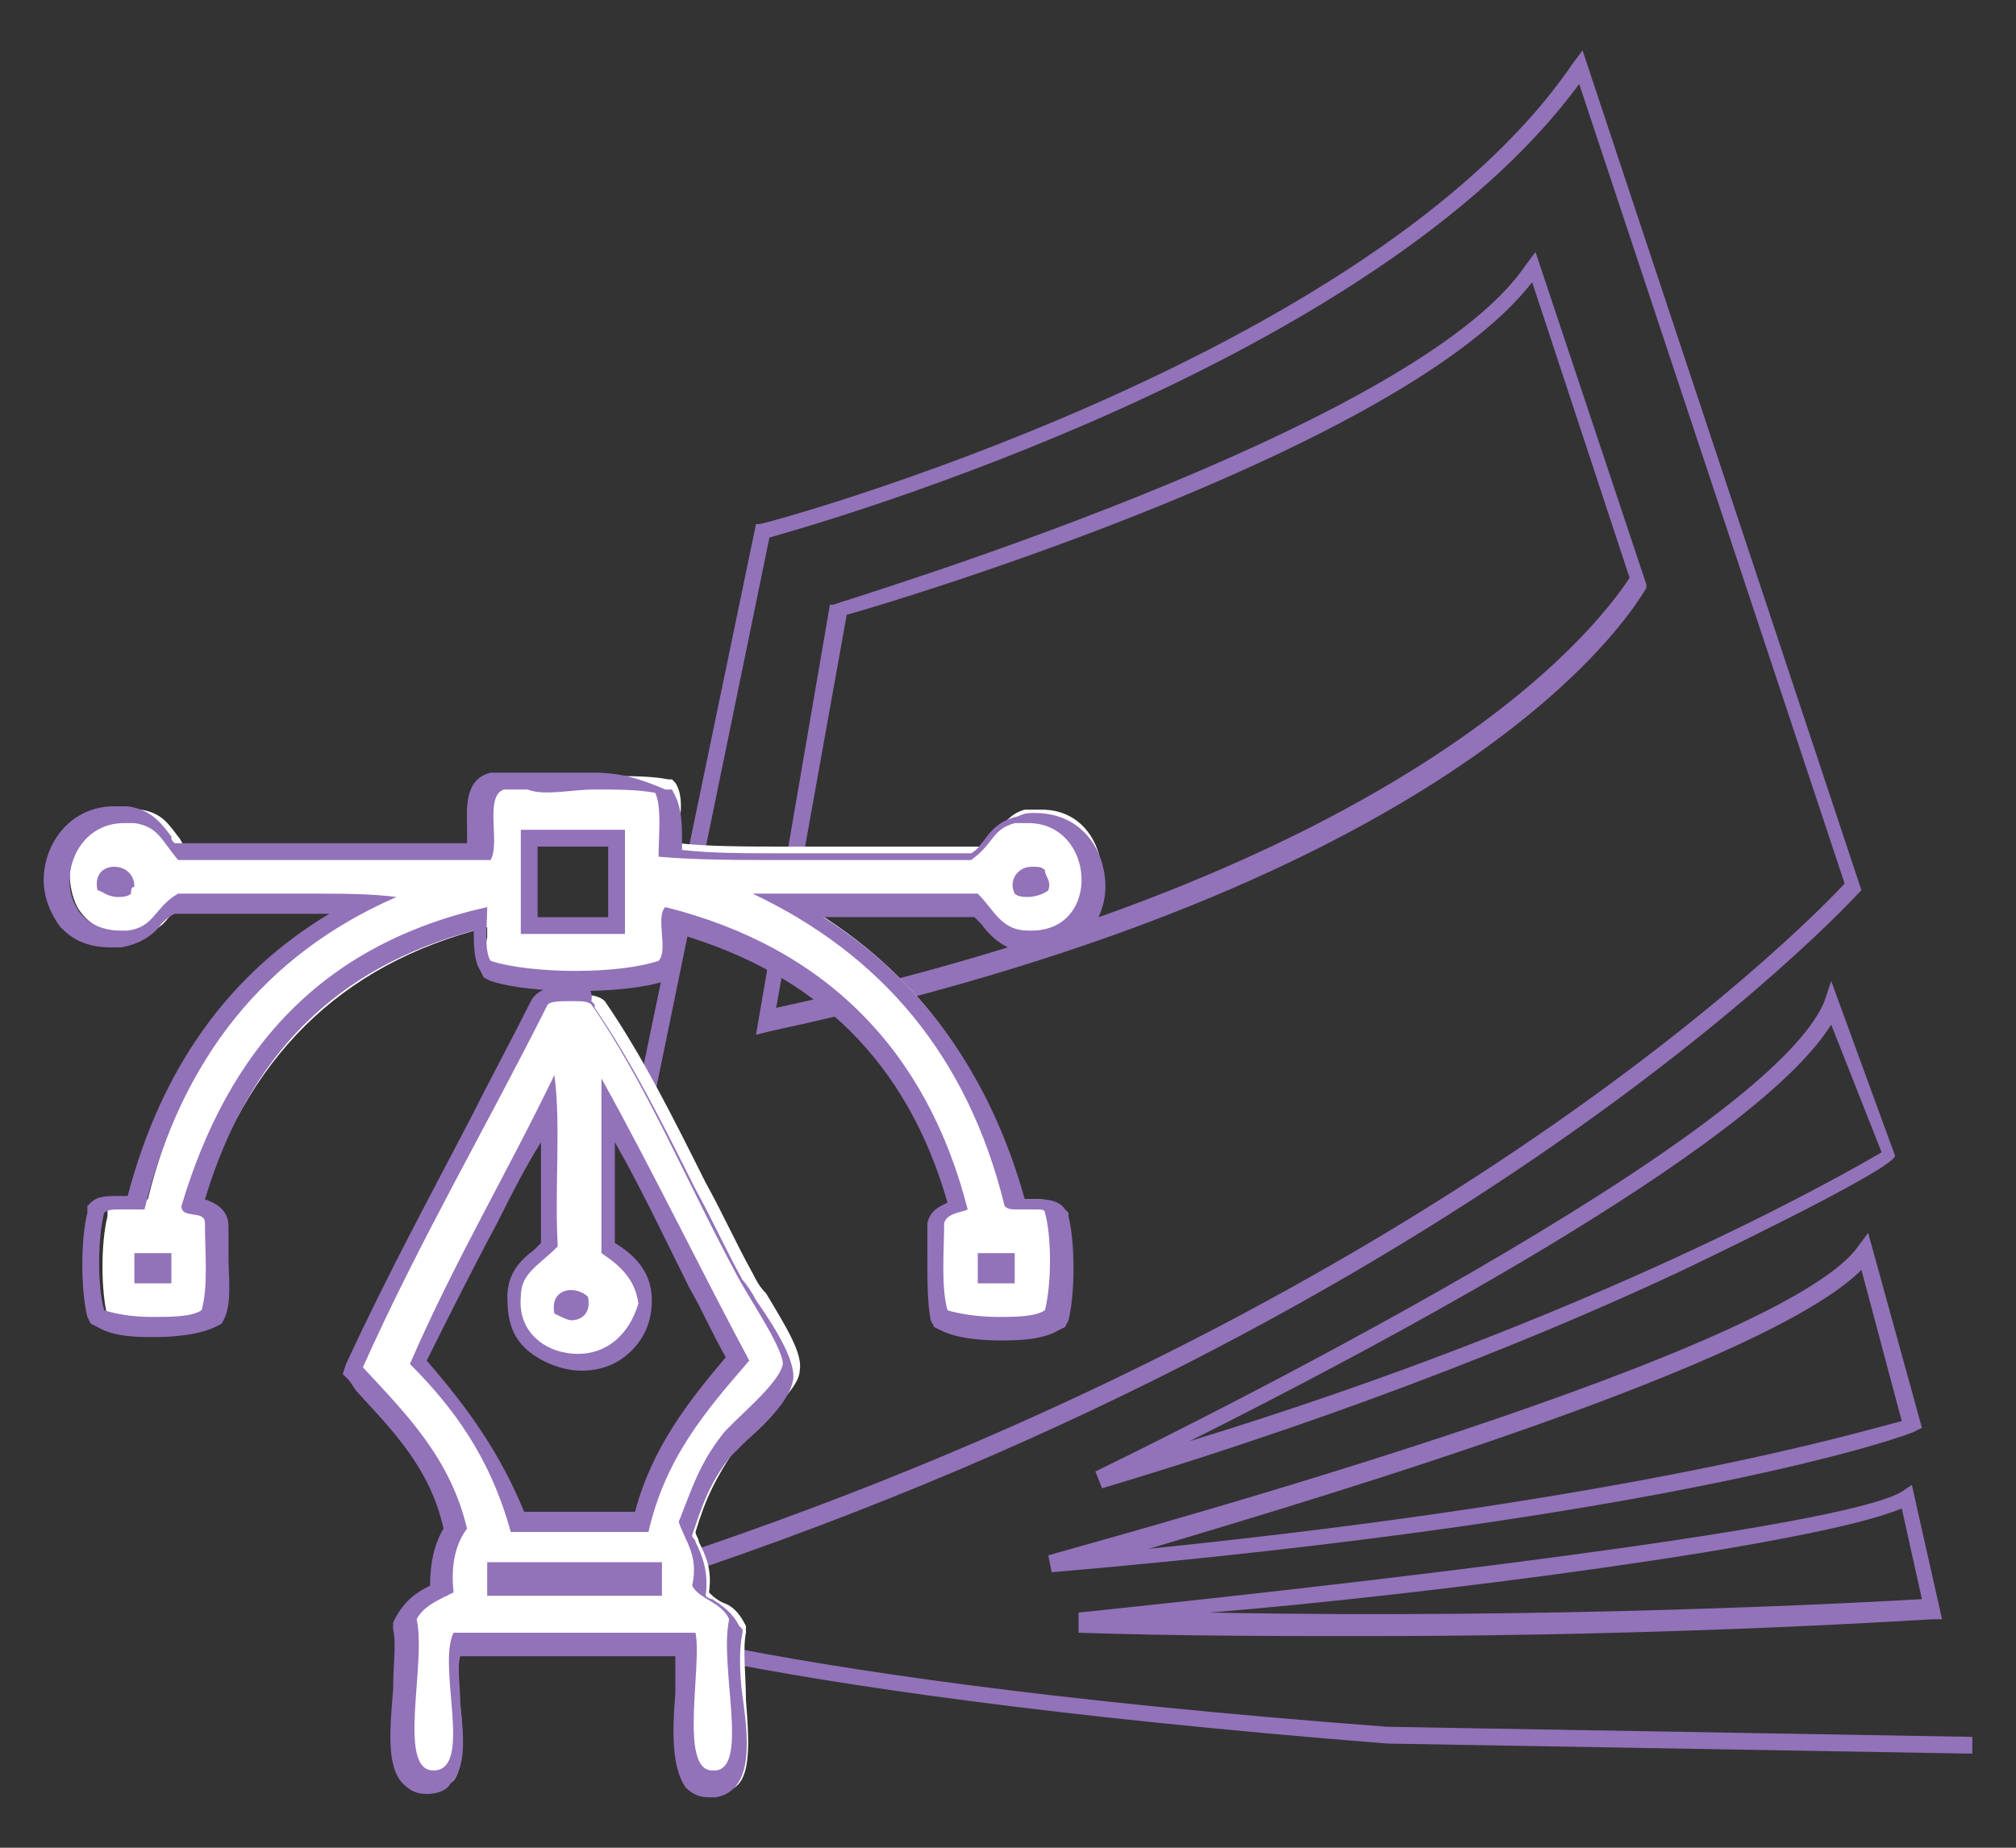
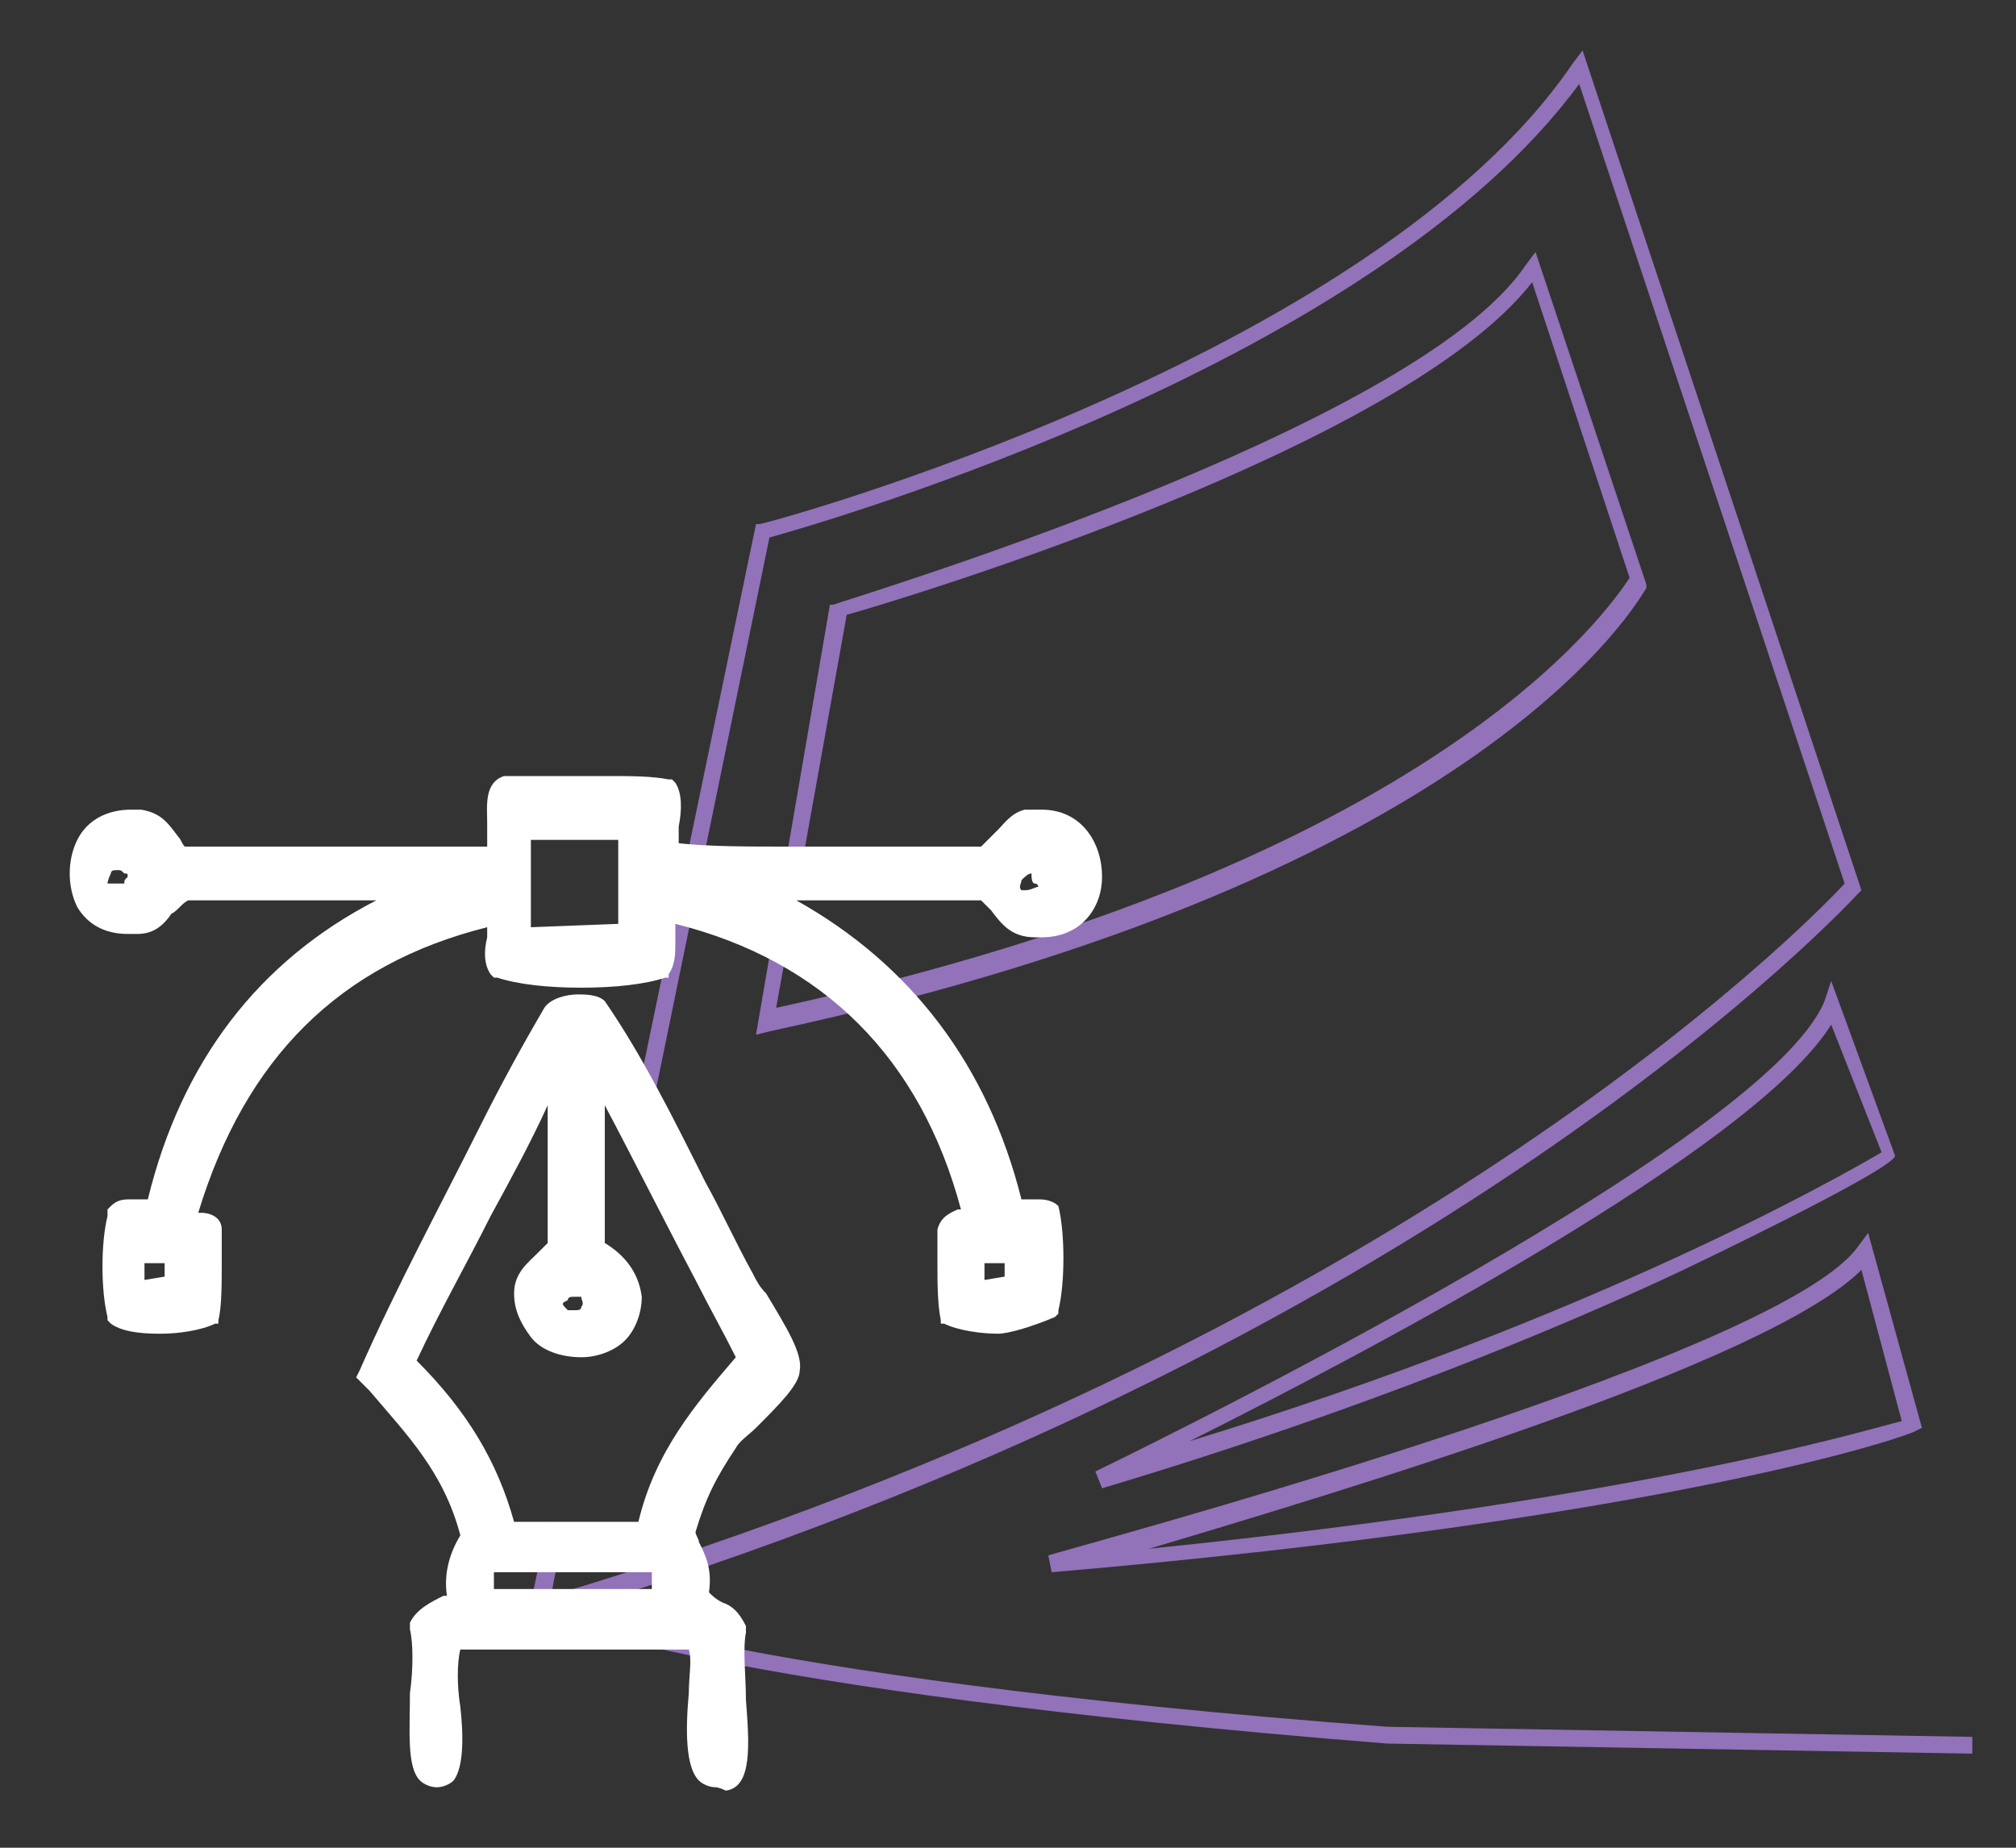
<svg xmlns="http://www.w3.org/2000/svg" version="1.0" id="Layer_1" x="0px" y="0px" width="60px" height="55px" viewBox="-275 369 60 55" style="enable-background:new -275 369 60 55;" xml:space="preserve">
  <rect x="-275" y="369" width="60" height="55" fill="#333333" stroke="none" />
  <style type="text/css">
	.st0{fill:#9272B9;}
	.st1{fill:#FFFFFF;}
</style>
  <g>
    <g>
      <g>
        <g>
          <path class="st0" d="M-259.3,417.2l0.6-2.9l0.5,0.1l-0.4,2.1c25.1-7.5,37.3-19.9,38.5-21.2l-7.9-23.8      c-6.1,8.3-22.3,13-24.1,13.5l-3.7,18l-0.5-0.1l3.8-18.3h0.1c0.2,0,18.2-4.9,24.2-13.7l0.3-0.4l8.3,25l-0.1,0.1      c-0.1,0.1-12.5,13.7-39.2,21.6H-259.3z" />
        </g>
        <g>
          <path class="st0" d="M-242.2,413.3l-0.2-0.5c0.2-0.1,19.9-9.6,21.7-14l0.2-0.6l1.9,5.2c0,0.4-6.3,3.4-6.3,3.4      C-228.5,408.5-234.5,411-242.2,413.3z M-220.5,399.5c-2.3,3.7-13.9,9.8-19.1,12.4c12.1-3.7,19.4-7.9,20.6-8.6L-220.5,399.5z" />
        </g>
        <g>
          <path class="st0" d="M-243.7,415.8l-0.1-0.5c0.2-0.1,21.7-5.8,24.1-9.2l0.3-0.4l1.6,5.8l-0.2,0.1      C-218.1,411.7-225.1,414.2-243.7,415.8z M-219.6,406.8c-2.8,2.8-15.5,6.6-21.2,8.3c14.7-1.5,21.2-3.5,22.4-3.8L-219.6,406.8z" />
        </g>
        <g>
-           <path class="st0" d="M-234.2,417.7c-2.8,0-5.7,0-8.7-0.1V417c7.7-0.8,22.7-2.5,24.5-3.6l0.3-0.2l0.9,4h-0.3      C-217.6,417.2-225,417.7-234.2,417.7z M-239,417c10.3,0.2,19.5-0.3,21.2-0.4l-0.6-2.7C-221,415-232.8,416.5-239,417z" />
-         </g>
+           </g>
        <g>
          <path class="st0" d="M-252.5,399.8l2.2-12.8h0.1c0.2-0.1,17.3-5.2,20.6-10.1l0.3-0.4l3.3,9.9v0.1c-0.2,0.3-4.7,8.6-26.1,13.2      L-252.5,399.8z M-249.8,387.3l-2.1,11.7c19.7-4.3,24.8-11.9,25.4-12.8l-2.9-8.8C-233.2,382.3-248,386.8-249.8,387.3z" />
        </g>
        <g>
          <path class="st0" d="M-216.3,421.2l-17.4-0.3c-20.2-1.6-25.1-3.8-25.3-3.8l0.2-0.5c0,0,5.1,2.3,25.1,3.8l17.4,0.3L-216.3,421.2z      " />
        </g>
      </g>
      <g>
        <g>
          <g>
            <path class="st1" d="M-245.3,408.7c-0.5,0-1.2-0.1-1.6-0.3h-0.1v-0.1c-0.1-0.5-0.1-1.1-0.1-1.7c0-0.3,0-0.7,0-1       c0.1-0.4,0.4-0.5,0.6-0.6h0.1c-1.2-4.5-4.1-7.4-8.5-8.5c0,0.1,0,0.3,0,0.5c0,0.4,0,0.7-0.2,1v0.1h-0.1       c-0.6,0.2-1.5,0.3-2.5,0.3s-1.9-0.1-2.5-0.3h-0.1l-0.1-0.1c-0.2-0.3-0.2-0.7-0.1-1.1c0-0.1,0-0.2,0-0.3       c-4.4,1.1-7.2,3.9-8.6,8.5h0.1c0.2,0,0.6,0.1,0.6,0.5c0,0.3,0,0.6,0,1c0,0.6,0,1.3-0.1,1.7v0.1h-0.1c-0.4,0.2-1.1,0.3-1.6,0.3       c-0.3,0-1.1,0-1.5-0.3l-0.1-0.1v-0.1c-0.2-0.8-0.2-2.2,0-3V405l0.1-0.1c0.2-0.2,0.4-0.2,0.6-0.2c0.1,0,0.4,0,0.5,0       c1-4.1,3.3-7.1,6.8-8.9c-0.5,0-1,0-1.6,0c-0.5,0-1,0-1.5,0s-1,0-1.5,0c-0.3,0-0.7,0-1,0c-0.2,0.1-0.3,0.3-0.5,0.4       c-0.2,0.3-0.5,0.6-1,0.6c-0.1,0-0.2,0-0.3,0c-0.7,0-1.2-0.3-1.5-0.8c-0.3-0.6-0.3-1.4,0-2c0.3-0.6,0.9-0.9,1.6-0.9       c0.1,0,0.2,0,0.3,0c0.6,0.1,0.8,0.4,1.1,0.8c0.1,0.1,0.1,0.2,0.2,0.3h9c0-0.2,0-0.5,0-0.7c0-0.5-0.1-1.2,0.5-1.4       c0.3,0,0.6,0,0.8,0c0.4,0,0.7,0,1.1,0c0.4,0,0.7,0,1.1,0c0.8,0,1.4,0,1.9,0.1h0.1l0.1,0.1c0.2,0.3,0.2,0.8,0.1,1.3       c0,0.2,0,0.3,0,0.5c0.9,0.1,2,0.1,3.4,0.1c0.7,0,1.4,0,2.1,0c0.7,0,1.4,0,2.1,0c0.5,0,0.9,0,1.4,0c0.2-0.2,0.3-0.3,0.5-0.5       s0.4-0.5,0.8-0.6c0.2,0,0.3,0,0.5,0c1.2,0,1.8,1,1.8,2c0,0.9-0.6,1.8-1.8,1.8h-0.2c-0.7,0-1-0.4-1.3-0.8       c-0.1-0.1-0.2-0.2-0.3-0.3h-5.5c3.4,1.9,5.7,4.9,6.7,8.9l0,0c0,0,0,0,0.1,0s0.1,0,0.2,0c0.1,0,0.2,0,0.2,0c0.1,0,0.4,0,0.6,0.2       c0.2,0.8,0.2,2.3,0,3.1v0.1l-0.1,0.1C-244.3,408.5-245,408.7-245.3,408.7z M-245.1,407v-0.4h-0.6v0.5L-245.1,407L-245.1,407z        M-270.1,407v-0.4h-0.6v0.5L-270.1,407L-270.1,407z M-256.6,396.5V394h-2.6v2.6L-256.6,396.5L-256.6,396.5z M-244.3,395       c-0.1,0-0.2,0.1-0.3,0.2c0,0.1-0.1,0.2,0,0.3l0,0h0.1l0,0c0.2,0,0.3-0.1,0.4-0.1c0,0,0-0.1-0.1-0.1       C-244.3,395.3-244.3,395.1-244.3,395C-244.2,395-244.2,395-244.3,395z M-271.8,395.3c0,0,0.2,0,0.3,0c0.1,0,0.1,0,0.2,0       c0-0.1,0-0.1,0.1-0.2c0-0.1,0-0.1-0.1-0.1c-0.1-0.1-0.1-0.1-0.2-0.1c-0.1,0-0.2,0-0.2,0.1       C-271.8,395.2-271.8,395.3-271.8,395.3C-271.8,395.3-271.8,395.3-271.8,395.3z" />
          </g>
          <g>
-             <path class="st0" d="M-257.3,392.5c0.6,0,1.3,0,1.8,0.1c0.2,0.4,0.1,1.3,0.1,1.9c1.1,0.1,2.4,0.1,3.6,0.1c1.4,0,2.8,0,4.2,0       c0.5,0,1,0,1.5,0c0.7-0.5,0.6-0.9,1.3-1.1c0.1,0,0.3,0,0.4,0c2,0,2.2,3.2,0.1,3.2h-0.1c-0.8,0-1-0.6-1.5-1.1       c-2.2,0-4.4,0-6.7,0c3.8,1.8,6.4,4.8,7.5,9.3c0.1,0.1,0.2,0.1,0.4,0.1c0.1,0,0.3,0,0.5,0s0.3,0,0.3,0.1c0.2,0.7,0.2,2.1,0,2.9       c-0.3,0.2-0.9,0.2-1.4,0.2c-0.6,0-1.2-0.1-1.5-0.2c-0.2-0.7-0.1-1.8-0.1-2.6c0.1-0.3,0.5-0.3,0.7-0.4c-1.2-4.7-4.2-7.8-9-9       c-0.3,0.3,0.1,1.3-0.2,1.6c-0.6,0.2-1.5,0.3-2.5,0.3c-0.9,0-1.9-0.1-2.5-0.3c-0.2-0.3-0.1-1.1-0.1-1.6       c-4.9,1.1-7.7,4.2-9.1,8.9c0,0.4,0.7,0.1,0.7,0.5c0,0.9,0.1,1.9-0.1,2.6c-0.3,0.2-0.9,0.2-1.5,0.2c-0.6,0-1.1-0.1-1.4-0.2       c-0.2-0.7-0.2-2.1,0-2.9c0.1-0.1,0.3-0.1,0.5-0.1s0.3,0,0.5,0c0.1,0,0.1,0,0.2,0c1.1-4.5,3.6-7.6,7.5-9.3       c-0.8-0.1-1.6-0.1-2.5-0.1c-1,0-2,0-3,0c-0.4,0-0.7,0-1,0c-0.7,0.4-0.7,1-1.5,1.1c-0.1,0-0.2,0-0.2,0c-2.2,0-1.9-3.2,0.1-3.2       c0.1,0,0.2,0,0.3,0c0.7,0.1,0.8,0.5,1.3,1.1c3.1,0,6.2,0,9.3,0c0.3-0.5-0.2-1.9,0.4-2.1c0.2,0,0.5,0,0.7,0       C-258.8,392.7-258,392.5-257.3,392.5 M-259.5,396.8c1,0,2,0,3.1,0c0-1,0-2,0-3.1c-1,0-2,0-3.1,0       C-259.5,394.7-259.5,395.8-259.5,396.8 M-244.4,395.7c0.2,0,0.5-0.1,0.6-0.2c0.1-0.3-0.1-0.4-0.1-0.6c-0.1-0.1-0.2-0.1-0.4-0.1       c-0.4,0-0.7,0.4-0.5,0.8C-244.7,395.7-244.5,395.7-244.4,395.7 M-271.5,395.7c0.1,0,0.3,0,0.4-0.1c0-0.1,0-0.2,0.1-0.2       c0-0.4-0.3-0.6-0.6-0.6s-0.6,0.2-0.5,0.7C-272,395.5-271.8,395.7-271.5,395.7 M-245.9,407.2c0.4,0,0.7,0,1.1,0       c0-0.3,0-0.6,0-0.9c-0.2,0-0.5,0-0.7,0c-0.1,0-0.2,0-0.4,0C-245.9,406.5-245.9,406.8-245.9,407.2 M-271,407.2       c0.4,0,0.7,0,1.1,0c0-0.3,0-0.6,0-0.9c-0.2,0-0.5,0-0.7,0c-0.1,0-0.2,0-0.4,0C-271,406.5-271,406.8-271,407.2 M-257.3,392       c-0.4,0-0.7,0-1.1,0c-0.4,0-0.7,0-1.1,0c-0.2,0-0.5,0-0.7,0h-0.1h-0.1c-0.8,0.2-0.7,1.1-0.7,1.6c0,0.1,0,0.3,0,0.5h-8.7       c-0.1-0.1-0.1-0.1-0.1-0.2c-0.3-0.4-0.6-0.8-1.3-0.9c-0.1,0-0.3,0-0.4,0c-1.3,0-2.1,1.1-2.1,2.2c0,0.5,0.2,1,0.5,1.4       c0.3,0.3,0.7,0.6,1.5,0.6c0.1,0,0.2,0,0.3,0c0.6-0.1,1-0.4,1.2-0.7c0.1-0.1,0.2-0.2,0.4-0.3c0.3,0,0.6,0,0.9,0c0.5,0,1,0,1.5,0       s1,0,1.5,0c0.2,0,0.4,0,0.7,0c-3,1.8-5,4.6-6,8.4l0,0c-0.1,0-0.2,0-0.3,0c-0.3,0-0.6,0-0.8,0.2l-0.1,0.1v0.2       c-0.2,0.8-0.2,2.3,0,3.1l0.1,0.2l0.2,0.1c0.5,0.3,1.2,0.3,1.7,0.3c0.7,0,1.4-0.1,1.8-0.3l0.2-0.1l0.1-0.2       c0.2-0.5,0.1-1.2,0.1-1.8c0-0.3,0-0.6,0-0.9c0-0.5-0.4-0.7-0.7-0.8c1.3-4.3,3.9-6.9,8-8c0,0.4,0,0.9,0.2,1.2l0.1,0.2l0.2,0.1       c0.6,0.2,1.6,0.3,2.6,0.3s2-0.1,2.6-0.3h0.1l0.1-0.1c0.3-0.3,0.3-0.8,0.2-1.2v-0.1c4.1,1.2,6.8,3.8,8,8       c-0.2,0.1-0.5,0.2-0.6,0.6v0.1v0.1c0,0.3,0,0.6,0,0.9c0,0.6,0,1.3,0.1,1.8l0.1,0.2l0.2,0.1c0.4,0.2,1,0.3,1.8,0.3       c0.4,0,1.2,0,1.7-0.3l0.2-0.1l0.1-0.2c0.2-0.8,0.2-2.3,0-3.1v-0.1l-0.1-0.1c-0.2-0.3-0.6-0.3-0.8-0.3c-0.1,0-0.2,0-0.3,0h-0.1       c-1-3.6-3-6.5-6-8.4h4.5c0.1,0.1,0.1,0.1,0.2,0.2c0.3,0.4,0.7,0.8,1.5,0.9c0.1,0,0.1,0,0.2,0c0.8,0,1.3-0.3,1.5-0.6       c0.3-0.4,0.5-0.9,0.5-1.4c0-1.1-0.7-2.2-2.1-2.2c-0.2,0-0.3,0-0.5,0.1c-0.5,0.1-0.8,0.4-1,0.7c-0.1,0.1-0.2,0.3-0.4,0.4       c-0.4,0-0.9,0-1.3,0c-0.7,0-1.4,0-2.1,0c-0.7,0-1.4,0-2.1,0c-1.3,0-2.2,0-3.1-0.1c0-0.1,0-0.2,0-0.2c0-0.5,0-1-0.2-1.4       l-0.1-0.2h-0.2C-255.9,392.2-256.5,392-257.3,392L-257.3,392z M-259,394.2h2.1v2.1h-2.1V394.2L-259,394.2z" />
-           </g>
+             </g>
        </g>
        <g>
          <g>
            <path class="st1" d="M-253.7,422.2c-0.2,0-0.4-0.1-0.5-0.2c-0.4-0.4-0.4-1.5-0.3-2.6c0-0.5,0.1-1,0-1.3h-6.8       c-0.1,0.4-0.1,1.1,0,1.7c0.1,0.9,0.1,1.8-0.2,2.2c-0.1,0.1-0.3,0.2-0.5,0.2l0,0c-0.2,0-0.4-0.1-0.5-0.2       c-0.4-0.4-0.3-1.5-0.3-2.6c0.1-0.7,0.1-1.5,0-1.9v-0.1v-0.1c0.2-0.4,0.6-0.6,1-0.8h0.1c-0.1-0.7,0.1-1.3,0.4-1.8       c-0.5-1.9-1.6-3-2.7-4.3l-0.4-0.4l0.1-0.2c1.1-2.5,2.4-4.9,3.6-7.3c0.6-1.2,1.2-2.3,1.9-3.5c0.2-0.3,0.7-0.4,1-0.4       c0.2,0,0.6,0,0.8,0.2c1.1,1.6,2,3.4,3,5.4c0.5,0.9,0.9,1.8,1.4,2.7c0.1,0.2,0.2,0.4,0.4,0.6c0.6,1,1.1,1.8,1,2.3       c0,0.4-0.6,1-1.3,1.7c-0.2,0.2-0.5,0.4-0.6,0.6c-0.6,0.9-0.9,1.5-1.2,2.5c0,0.1,0.1,0.2,0.1,0.3c0.2,0.4,0.4,0.8,0.3,1.5       c0.1,0.1,0.2,0.2,0.4,0.3c0.3,0.1,0.5,0.3,0.7,0.7v0.1v0.1c-0.1,0.5,0,1.3,0,2c0.1,1.3,0.2,2.6-0.6,2.7       C-253.6,422.2-253.7,422.2-253.7,422.2z M-255.6,416.3v-0.5h-4.7v0.5H-255.6z M-256,414.3c0.5-2.1,1.7-3.5,2.9-4.9       c-0.4-0.8-0.8-1.5-1.2-2.3c-0.9-1.7-1.8-3.5-2.7-5.2v4.1c0.5,0.3,1,0.8,1.1,1.6c0,0.5-0.2,1-0.5,1.3c-0.3,0.3-0.8,0.5-1.3,0.5       c-0.6,0-1.2-0.2-1.5-0.6c-0.3-0.4-0.5-0.8-0.5-1.3c0-0.6,0.4-0.9,0.7-1.2c0.1-0.1,0.2-0.2,0.3-0.3c0-0.6,0-1.2,0-1.9       c0-0.7,0-1.5,0-2.2c-0.5,1.1-1.1,2.2-1.7,3.3c-0.7,1.4-1.5,2.8-2.2,4.3c1.5,1.5,2.4,3,2.9,4.8       C-259.8,414.3-256,414.3-256,414.3z M-258.1,408c0,0,0.1,0,0.2,0l0,0c0.1,0,0.2,0,0.2-0.1c0.1-0.1,0-0.2,0-0.3l0,0       c0,0-0.1,0-0.2,0c-0.1,0-0.2,0-0.2,0.1C-258.3,407.8-258.3,407.8-258.1,408L-258.1,408z" />
          </g>
          <g>
-             <path class="st0" d="M-258,398.8c0.3,0,0.5,0,0.6,0.1c1.6,2.3,2.8,5.2,4.3,8c0.3,0.6,1.4,2.2,1.4,2.7c-0.1,0.6-1.5,1.7-1.8,2.1       c-0.7,0.9-0.9,1.6-1.3,2.6c0.2,0.6,0.6,1,0.4,1.9c0.2,0.4,0.9,0.5,1.1,1c-0.3,1.4,0.6,4.4-0.4,4.5h-0.1c-1,0-0.3-3.1-0.5-4.1       c-2.4,0-4.8,0-7.2,0c-0.5,1,0.6,4.1-0.6,4.1l0,0c-1.1,0-0.2-3.2-0.5-4.5c0.2-0.4,0.7-0.6,1.1-0.8c-0.1-0.9,0.1-1.5,0.4-1.9       c-0.5-2.1-1.8-3.4-3.1-4.8c1.7-3.8,3.7-7.2,5.5-10.8C-258.6,398.8-258.3,398.8-258,398.8 M-257.8,409.3c-0.9,0-1.8-0.6-1.7-1.7       c0-0.7,0.5-0.9,1.1-1.5c-0.1-1.7,0.1-3.6-0.1-5.1c-1.4,2.9-3,5.6-4.3,8.6c1.3,1.3,2.4,2.8,3,5c1.4,0,2.7,0,4.1,0       c0.5-2.2,1.7-3.6,3-5.1c-1.5-2.8-2.9-5.7-4.4-8.4c0,1.7,0,3.4,0,5.2c0.6,0.4,1,0.8,1.1,1.5C-256.3,408.8-257,409.3-257.8,409.3        M-258,408.3c0.3,0,0.6-0.2,0.5-0.7c-0.1-0.1-0.3-0.2-0.5-0.2c-0.3,0-0.6,0.2-0.5,0.7C-258.3,408.2-258.1,408.3-258,408.3        M-260.5,416.5c1.7,0,3.4,0,5.2,0c0-0.3,0-0.6,0-1c-1.7,0-3.4,0-5.2,0C-260.5,416-260.5,416.3-260.5,416.5 M-258,398.3       L-258,398.3c-0.4,0-1,0.1-1.2,0.5c-0.6,1.2-1.2,2.3-1.8,3.5c-1.2,2.3-2.5,4.7-3.7,7.3l-0.1,0.3l0.2,0.2l0.2,0.3       c1.1,1.2,2.2,2.3,2.6,4.1c-0.3,0.5-0.4,1.1-0.4,1.7c-0.4,0.2-0.7,0.4-1,0.9l-0.1,0.2v0.2c0.1,0.4,0,1.1,0,1.8       c-0.1,1.2-0.2,2.3,0.3,2.8c0.2,0.2,0.4,0.3,0.7,0.3c0.3,0,0.6-0.1,0.7-0.3c0.5-0.5,0.4-1.4,0.3-2.4c0-0.5-0.1-1.1,0-1.4h6.4       c0,0.3,0,0.7,0,1.1c-0.1,1.2-0.1,2.2,0.3,2.8c0.2,0.2,0.4,0.3,0.7,0.3c0.1,0,0.1,0,0.2,0c1.1-0.2,1-1.6,0.8-3       c-0.1-0.7-0.1-1.5,0-1.9v-0.1l-0.1-0.1c-0.2-0.4-0.5-0.6-0.8-0.8c-0.1,0-0.2-0.1-0.2-0.1c0.1-0.7-0.1-1.2-0.3-1.6       c0-0.1-0.1-0.1-0.1-0.2c0.3-0.9,0.5-1.5,1.1-2.3c0.1-0.1,0.3-0.3,0.5-0.5c0.8-0.7,1.3-1.3,1.4-1.8c0.1-0.5-0.4-1.4-1.1-2.4       c-0.1-0.2-0.3-0.5-0.4-0.6c-0.5-0.9-0.9-1.8-1.4-2.7c-1-2-1.9-3.8-3-5.4v-0.1l-0.1-0.1C-257.3,398.3-257.8,398.3-258,398.3       L-258,398.3z M-262.3,409.5c0.7-1.4,1.4-2.8,2.1-4.1c0.4-0.8,0.8-1.6,1.3-2.4c0,0.4,0,0.8,0,1.2c0,0.6,0,1.2,0,1.8       c-0.1,0.1-0.2,0.2-0.2,0.2c-0.4,0.3-0.8,0.7-0.8,1.4c0,0.6,0.1,1.1,0.5,1.5c0.4,0.4,1.1,0.7,1.7,0.7c0.6,0,1.1-0.2,1.5-0.6       c0.4-0.4,0.6-0.9,0.6-1.5c0-0.9-0.6-1.4-1.1-1.7v-3c0.8,1.4,1.5,2.9,2.2,4.3c0.4,0.7,0.7,1.4,1.1,2.1c-1.1,1.3-2.2,2.7-2.7,4.6       h-3.3C-260.1,412.3-261,411-262.3,409.5L-262.3,409.5z" />
-           </g>
+             </g>
        </g>
      </g>
    </g>
  </g>
</svg>